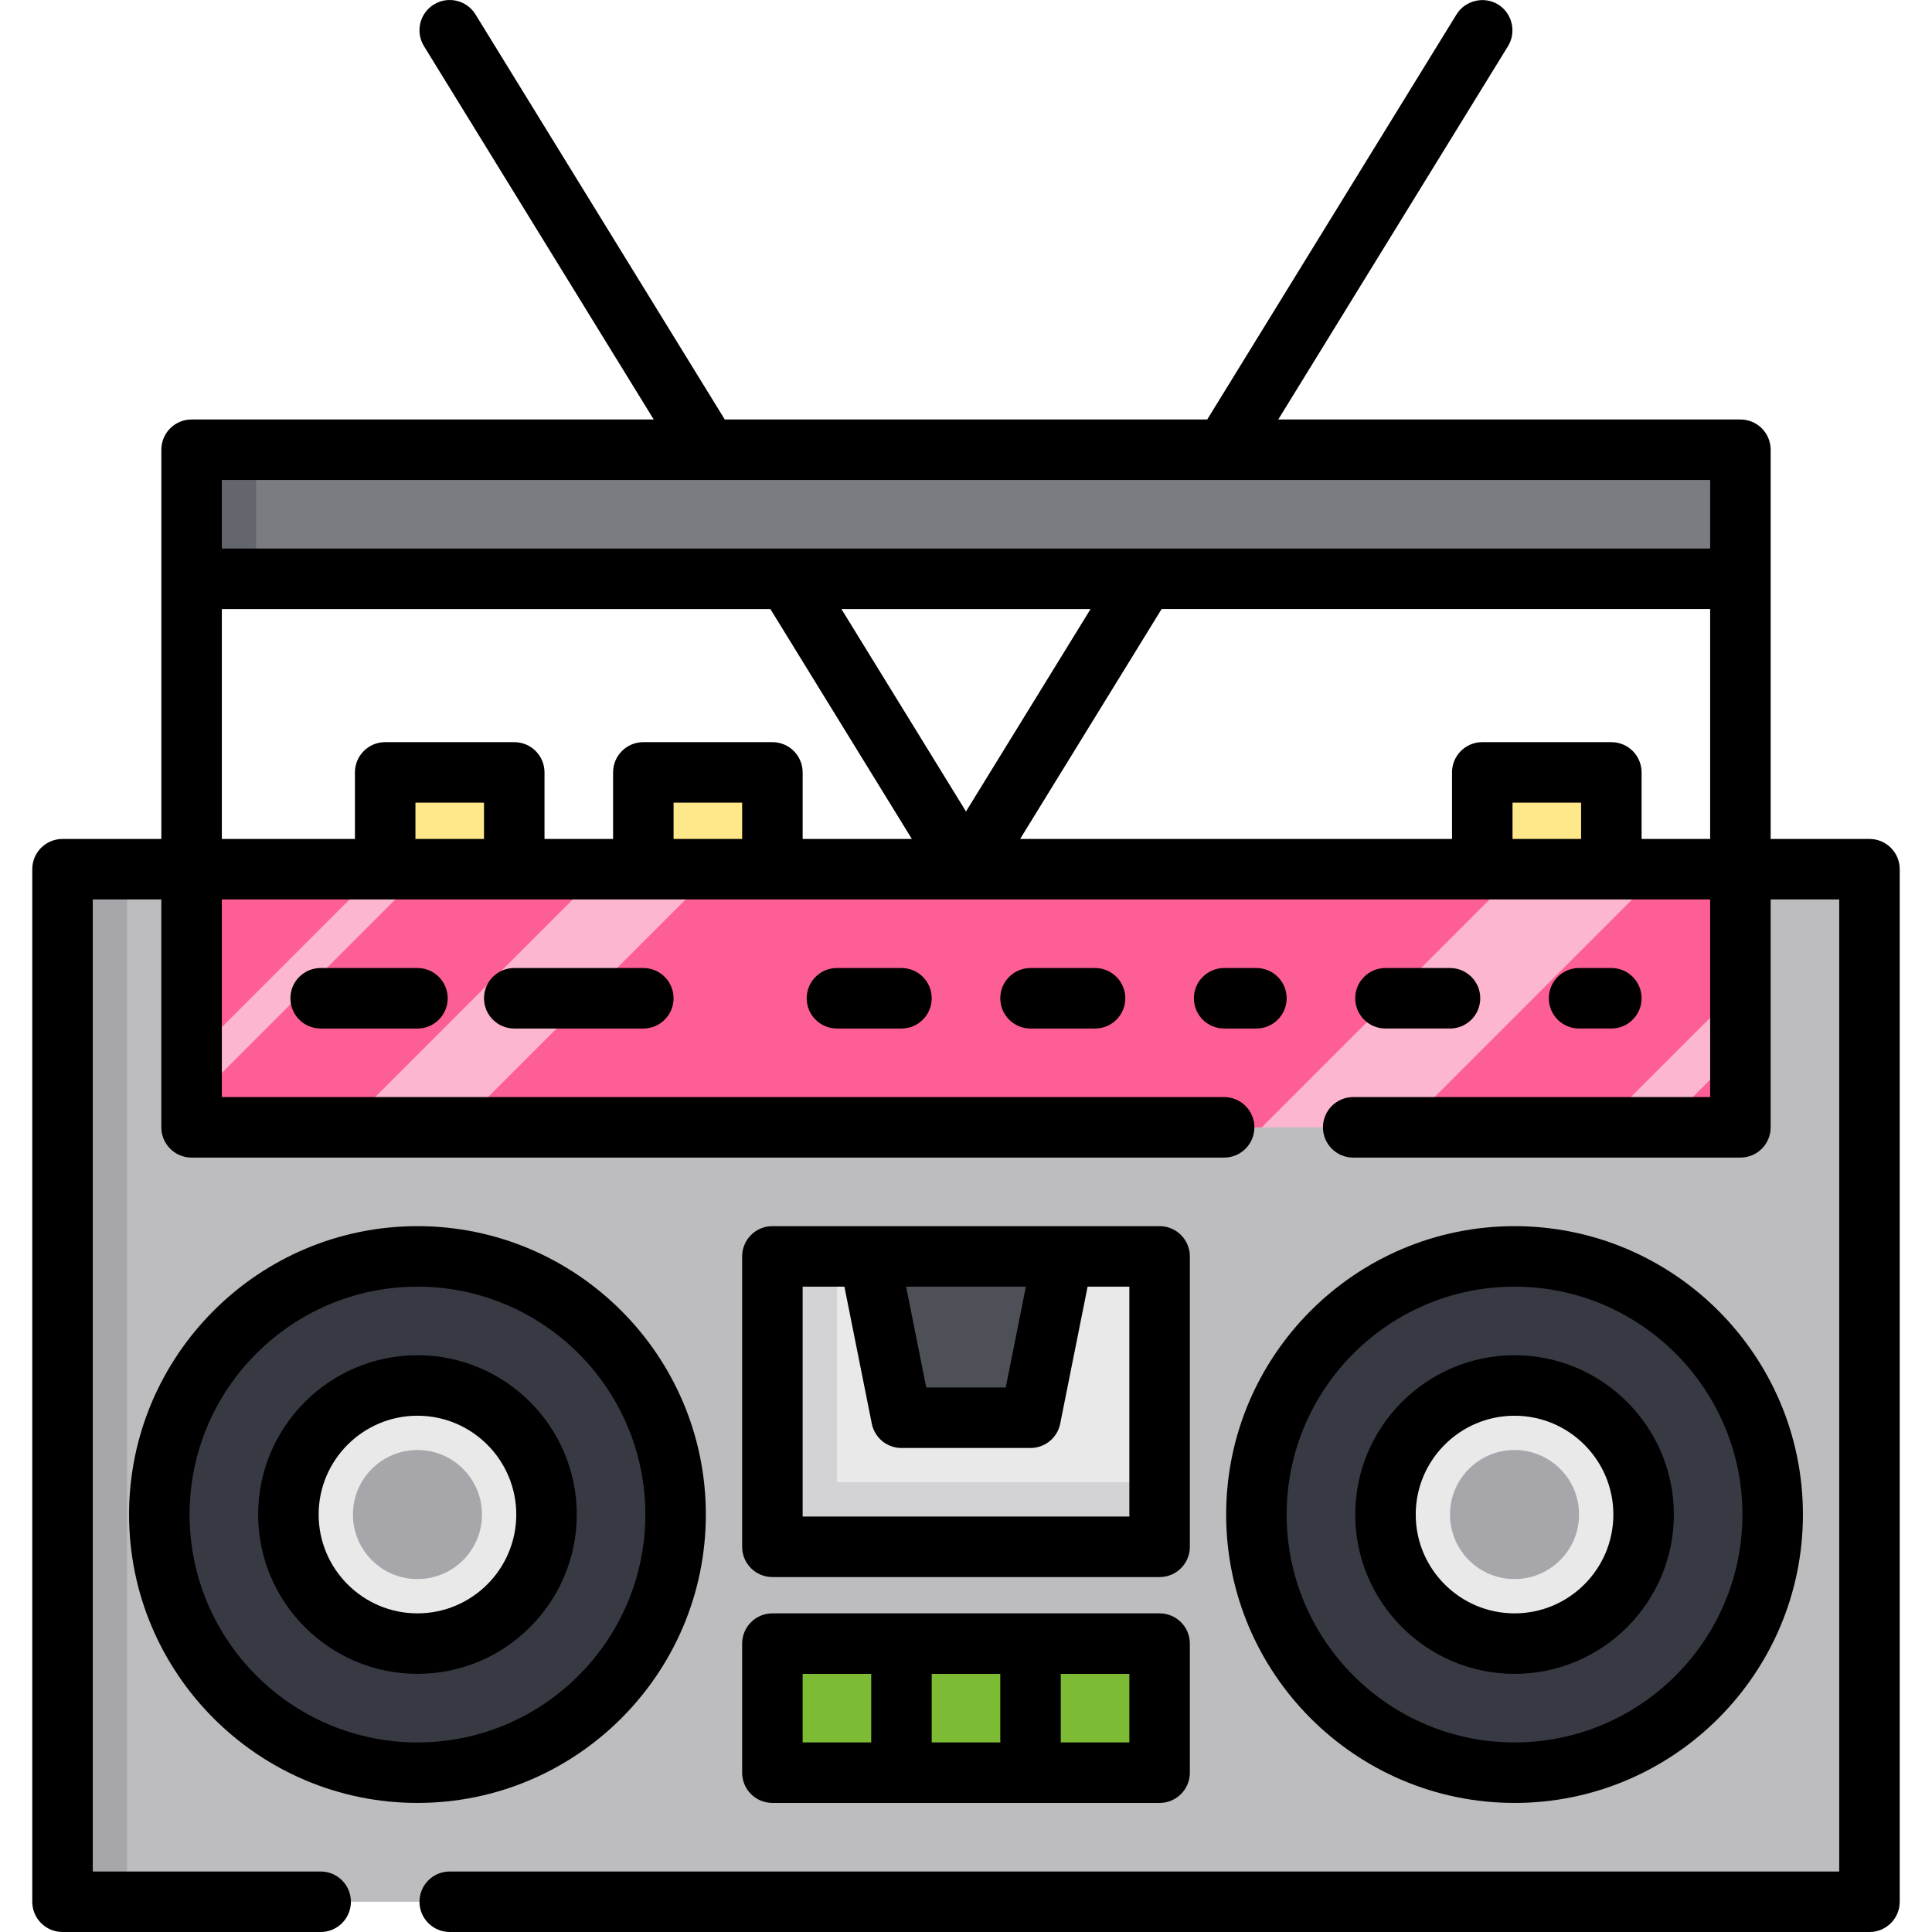
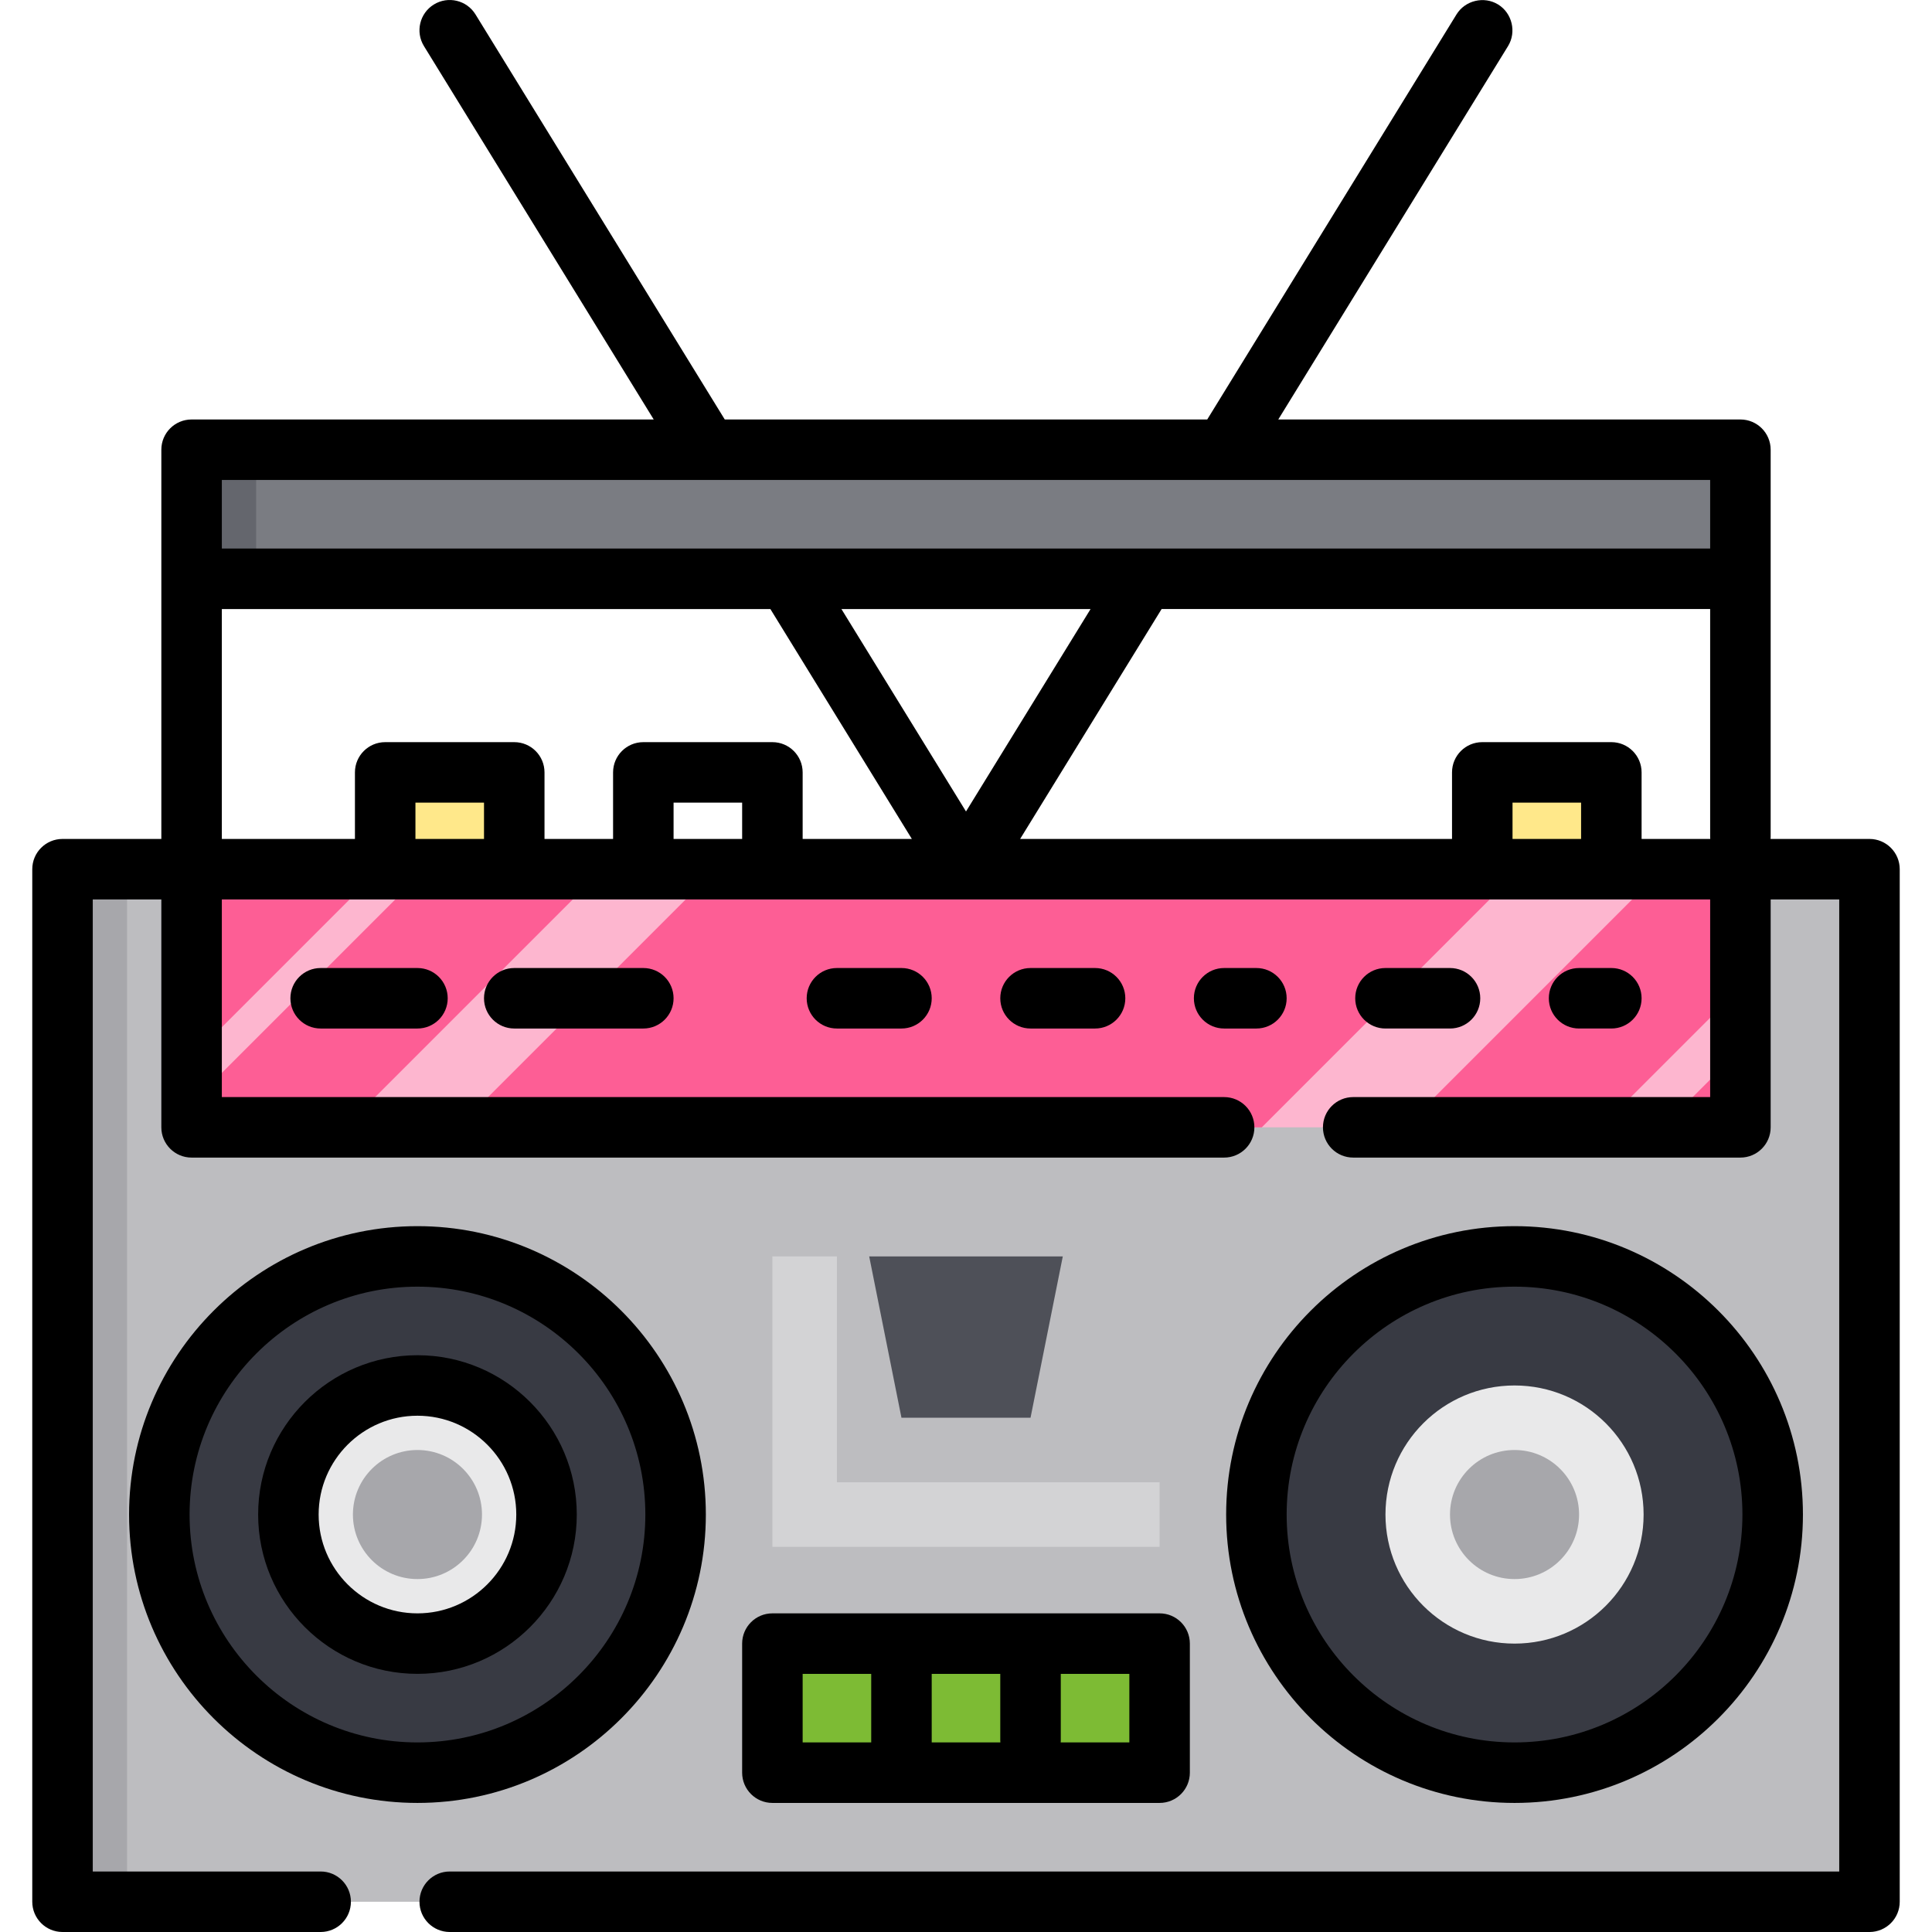
<svg xmlns="http://www.w3.org/2000/svg" version="1.1" id="Layer_1" viewBox="0 0 512 512" xml:space="preserve">
  <rect x="16.568" y="230.346" style="fill:#BDBDC0;" width="478.863" height="273.636" />
  <rect x="16.568" y="230.346" style="fill:#A7A7AB;" width="17.102" height="273.636" />
-   <rect x="204.692" y="332.959" style="fill:#E9E9EA;" width="102.614" height="76.96" />
  <polygon style="fill:#D3D3D5;" points="221.795,392.818 221.795,332.96 204.693,332.96 204.693,409.921 307.307,409.921   307.307,392.818 " />
  <circle style="fill:#383A43;" cx="110.63" cy="401.368" r="68.409" />
  <circle style="fill:#E9E9EA;" cx="110.63" cy="401.368" r="34.205" />
  <circle style="fill:#A7A7AB;" cx="110.63" cy="401.368" r="17.102" />
  <circle style="fill:#383A43;" cx="401.368" cy="401.368" r="68.409" />
  <circle style="fill:#E9E9EA;" cx="401.368" cy="401.368" r="34.205" />
  <circle style="fill:#A7A7AB;" cx="401.368" cy="401.368" r="17.102" />
  <rect x="50.772" y="230.346" style="fill:#FDB6CF;" width="410.454" height="68.409" />
  <g>
    <polygon style="fill:#FD5E95;" points="50.773,230.347 50.773,280.229 100.654,230.347  " />
    <polygon style="fill:#FD5E95;" points="159.8,230.347 112.768,230.347 50.773,292.342 50.773,298.756 91.391,298.756  " />
    <polygon style="fill:#FD5E95;" points="402.794,230.347 189.729,230.347 121.32,298.756 334.385,298.756  " />
    <polygon style="fill:#FD5E95;" points="440.561,230.347 372.152,298.756 424.172,298.756 461.227,261.702 461.227,230.347  " />
    <polygon style="fill:#FD5E95;" points="461.227,298.756 461.227,278.091 440.561,298.756  " />
  </g>
  <rect x="204.692" y="435.573" style="fill:#7DBB34;" width="102.614" height="34.205" />
  <polygon style="fill:#4E5058;" points="273.102,375.716 238.898,375.716 230.346,332.96 281.653,332.96 " />
  <g>
-     <rect x="170.487" y="204.692" style="fill:#FFE88A;" width="34.205" height="25.653" />
    <rect x="102.078" y="204.692" style="fill:#FFE88A;" width="34.205" height="25.653" />
    <rect x="392.817" y="204.692" style="fill:#FFE88A;" width="34.205" height="25.653" />
  </g>
  <rect x="50.772" y="119.181" style="fill:#7A7C82;" width="410.454" height="34.205" />
  <rect x="50.772" y="119.181" style="fill:#64666D;" width="17.102" height="34.205" />
  <path d="M495.431,222.33h-26.215c0.012-0.177,0.027-0.354,0.027-0.534V119.182c0-4.427-3.588-8.017-8.017-8.017H338.756  l60.89-98.946c2.29-3.721,1.093-8.739-2.626-11.029c-3.721-2.291-8.738-1.095-11.029,2.626l-66.062,107.349H192.07L126.009,3.817  c-2.322-3.771-7.258-4.947-11.029-2.626c-3.77,2.319-4.947,7.258-2.626,11.029l60.89,98.946H50.773  c-4.428,0-8.017,3.589-8.017,8.017V222.33H16.568c-4.428,0-8.017,3.589-8.017,8.017v273.636c0,4.427,3.588,8.017,8.017,8.017h68.409  c4.428,0,8.017-3.589,8.017-8.017c0-4.427-3.588-8.017-8.017-8.017H24.585V238.363h18.171v60.392c0,4.427,3.588,8.017,8.017,8.017  h273.636c4.428,0,8.017-3.589,8.017-8.017s-3.588-8.017-8.017-8.017H58.789v-52.376H453.21v52.376h-94.597  c-4.428,0-8.017,3.589-8.017,8.017s3.588,8.017,8.017,8.017h102.614c4.428,0,8.017-3.589,8.017-8.017v-60.392h18.171v257.603  H119.182c-4.428,0-8.017,3.589-8.017,8.017c0,4.427,3.588,8.017,8.017,8.017h376.25c4.428,0,8.017-3.589,8.017-8.017V230.347  C503.448,225.919,499.859,222.33,495.431,222.33z M58.789,127.199H453.21v0.534v17.637H58.789v-17.637  C58.789,127.733,58.789,127.199,58.789,127.199z M204.693,196.677h-34.205c-4.428,0-8.017,3.589-8.017,8.017v17.637h-18.171v-17.637  c0-4.427-3.588-8.017-8.017-8.017h-34.205c-4.428,0-8.017,3.589-8.017,8.017v17.637H58.789v-60.927h145.37l37.493,60.927H212.71  v-17.637C212.71,200.266,209.12,196.677,204.693,196.677z M222.986,161.403h66.028L256,215.05L222.986,161.403z M110.096,222.33  v-9.62h18.171v9.62H110.096z M178.505,222.33v-9.62h18.171v9.62H178.505z M400.835,222.33v-9.62h18.171v9.62H400.835z   M435.039,222.33v-17.637c0-4.427-3.588-8.017-8.017-8.017h-34.205c-4.428,0-8.017,3.589-8.017,8.017v17.637H270.346l37.493-60.927  h145.37v60.392c0,0.181,0.015,0.357,0.027,0.534H435.039z" />
-   <path d="M204.693,417.937h102.614c4.428,0,8.017-3.589,8.017-8.017v-76.96c0-4.427-3.588-8.017-8.017-8.017H204.693  c-4.428,0-8.017,3.589-8.017,8.017v76.96C196.676,414.348,200.265,417.937,204.693,417.937z M271.874,340.977l-5.344,26.722h-21.06  l-5.344-26.722H271.874z M212.71,340.977h11.064l7.262,36.311c0.749,3.748,4.039,6.444,7.861,6.444h34.205  c3.821,0,7.111-2.697,7.861-6.444l7.262-36.311h11.064v60.927h-86.58v-60.927H212.71z" />
  <path d="M187.056,401.369c0-42.141-34.285-76.426-76.426-76.426s-76.426,34.285-76.426,76.426s34.285,76.426,76.426,76.426  S187.056,443.512,187.056,401.369z M110.631,461.762c-33.3,0-60.392-27.092-60.392-60.392s27.092-60.392,60.392-60.392  s60.392,27.092,60.392,60.392S143.931,461.762,110.631,461.762z" />
-   <path d="M110.631,359.148c-23.28,0-42.221,18.941-42.221,42.221s18.941,42.221,42.221,42.221s42.221-18.941,42.221-42.221  S133.911,359.148,110.631,359.148z M110.631,427.557c-14.441,0-26.188-11.748-26.188-26.188c0-14.44,11.747-26.188,26.188-26.188  s26.188,11.748,26.188,26.188C136.818,415.809,125.07,427.557,110.631,427.557z" />
+   <path d="M110.631,359.148c-23.28,0-42.221,18.941-42.221,42.221s18.941,42.221,42.221,42.221s42.221-18.941,42.221-42.221  S133.911,359.148,110.631,359.148M110.631,427.557c-14.441,0-26.188-11.748-26.188-26.188c0-14.44,11.747-26.188,26.188-26.188  s26.188,11.748,26.188,26.188C136.818,415.809,125.07,427.557,110.631,427.557z" />
  <path d="M401.369,477.795c42.141,0,76.426-34.285,76.426-76.426s-34.285-76.426-76.426-76.426s-76.426,34.285-76.426,76.426  S359.228,477.795,401.369,477.795z M401.369,340.977c33.3,0,60.392,27.092,60.392,60.392s-27.092,60.392-60.392,60.392  s-60.392-27.092-60.392-60.392S368.068,340.977,401.369,340.977z" />
-   <path d="M401.369,443.591c23.28,0,42.221-18.941,42.221-42.221s-18.941-42.221-42.221-42.221c-23.28,0-42.221,18.941-42.221,42.221  S378.088,443.591,401.369,443.591z M401.369,375.182c14.441,0,26.188,11.748,26.188,26.188c0,14.44-11.747,26.188-26.188,26.188  s-26.188-11.748-26.188-26.188C375.181,386.93,386.928,375.182,401.369,375.182z" />
  <path d="M427.022,272.568c4.428,0,8.017-3.589,8.017-8.017c0-4.427-3.588-8.017-8.017-8.017h-8.551  c-4.428,0-8.017,3.589-8.017,8.017c0,4.427,3.588,8.017,8.017,8.017H427.022z" />
  <path d="M384.267,272.568c4.428,0,8.017-3.589,8.017-8.017c0-4.427-3.588-8.017-8.017-8.017h-17.102  c-4.428,0-8.017,3.589-8.017,8.017c0,4.427,3.588,8.017,8.017,8.017H384.267z" />
  <path d="M332.96,256.535h-8.551c-4.428,0-8.017,3.589-8.017,8.017c0,4.427,3.588,8.017,8.017,8.017h8.551  c4.428,0,8.017-3.589,8.017-8.017C340.977,260.124,337.387,256.535,332.96,256.535z" />
  <path d="M273.102,256.535c-4.428,0-8.017,3.589-8.017,8.017c0,4.427,3.588,8.017,8.017,8.017h17.102  c4.428,0,8.017-3.589,8.017-8.017c0-4.427-3.588-8.017-8.017-8.017H273.102z" />
  <path d="M221.795,256.535c-4.428,0-8.017,3.589-8.017,8.017c0,4.427,3.588,8.017,8.017,8.017h17.102  c4.428,0,8.017-3.589,8.017-8.017c0-4.427-3.588-8.017-8.017-8.017H221.795z" />
  <path d="M136.284,256.535c-4.428,0-8.017,3.589-8.017,8.017c0,4.427,3.588,8.017,8.017,8.017h34.205  c4.428,0,8.017-3.589,8.017-8.017c0-4.427-3.588-8.017-8.017-8.017H136.284z" />
  <path d="M84.977,256.535c-4.428,0-8.017,3.589-8.017,8.017c0,4.427,3.588,8.017,8.017,8.017h25.653c4.428,0,8.017-3.589,8.017-8.017  c0-4.427-3.588-8.017-8.017-8.017H84.977z" />
  <path d="M196.676,469.778c0,4.427,3.588,8.017,8.017,8.017h102.614c4.428,0,8.017-3.589,8.017-8.017v-34.205  c0-4.427-3.588-8.017-8.017-8.017H204.693c-4.428,0-8.017,3.589-8.017,8.017V469.778z M246.914,461.762v-18.171h18.171v17.637  c0,0.181,0.015,0.357,0.027,0.534H246.914z M299.29,461.762h-18.198c0.012-0.177,0.027-0.354,0.027-0.534v-17.637h18.171V461.762z   M212.71,443.591h18.171v18.171H212.71V443.591z" />
</svg>